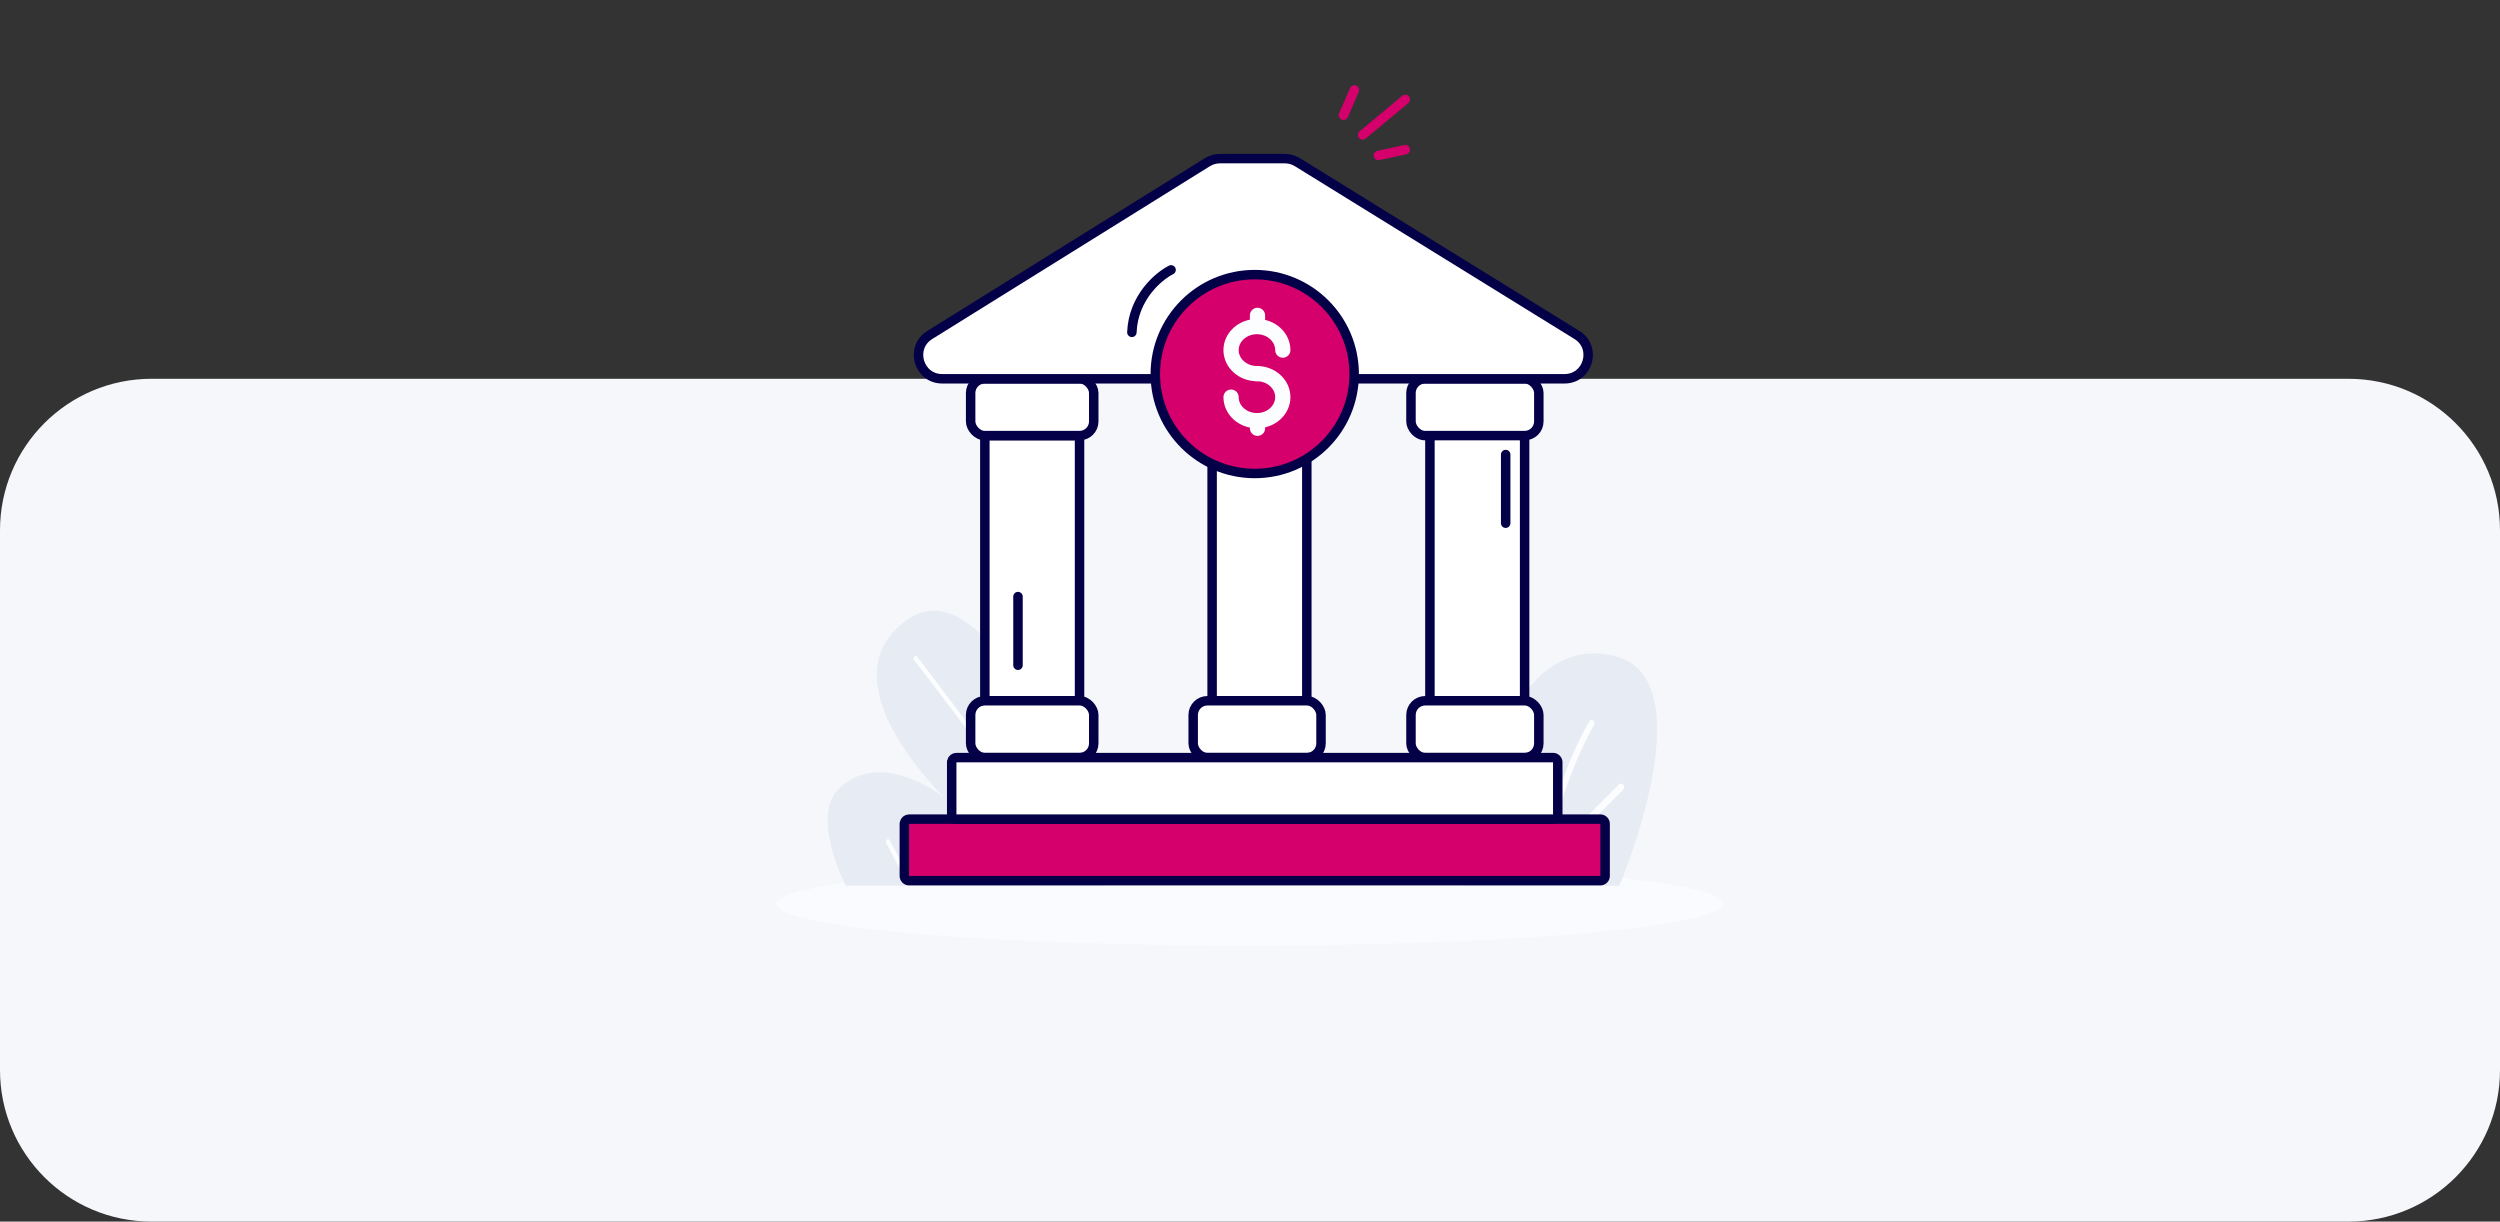
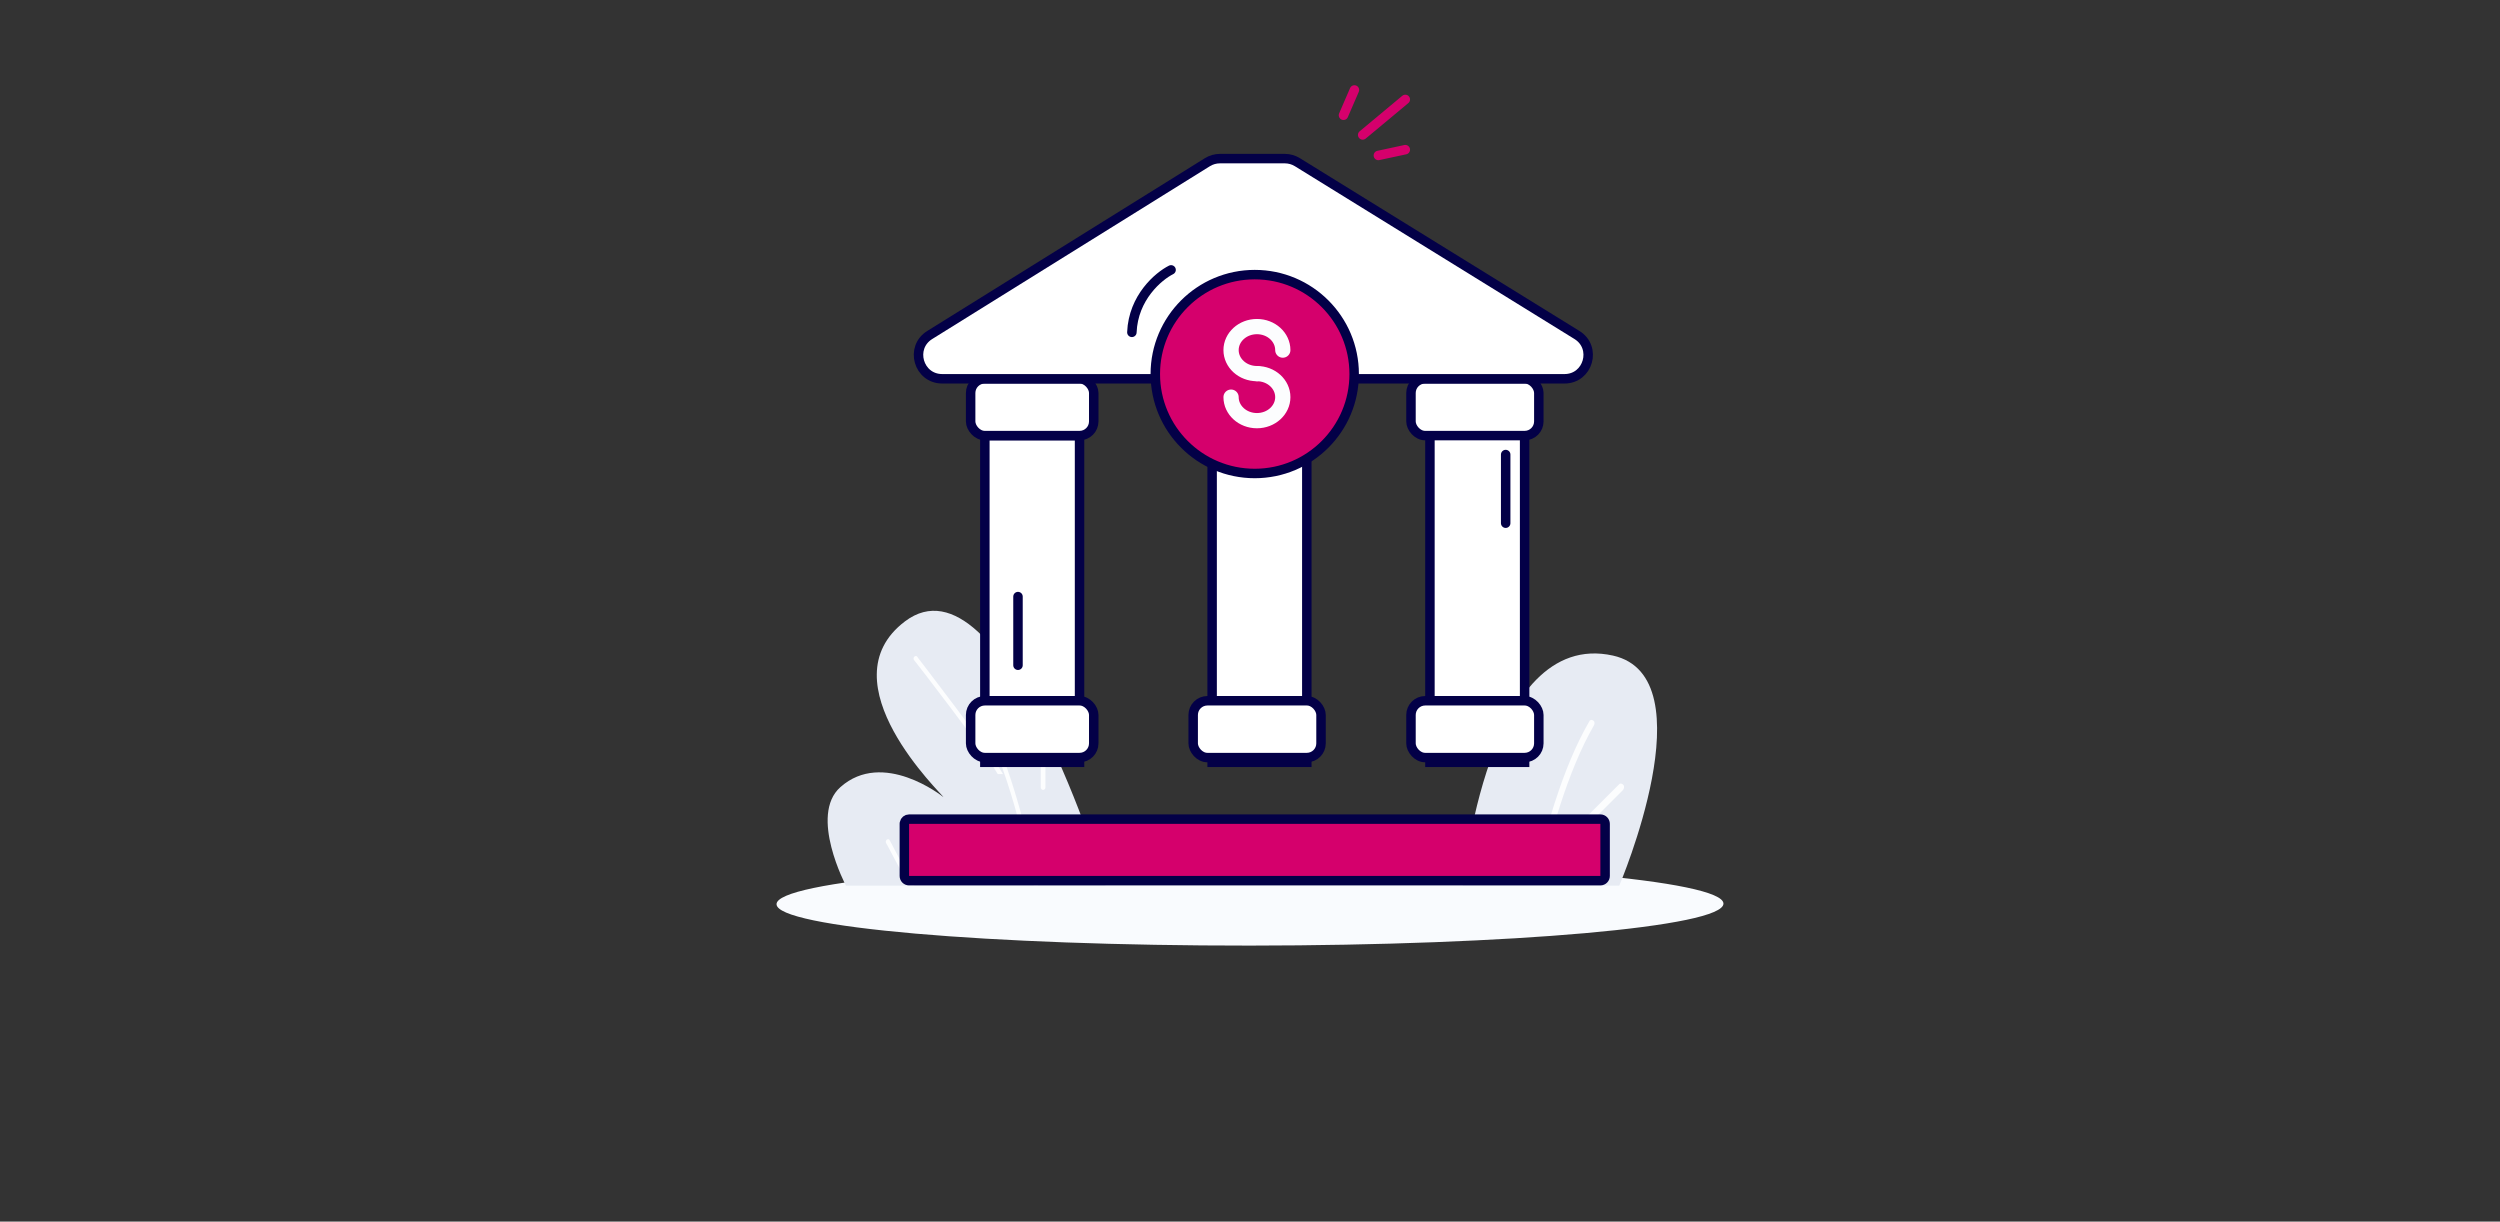
<svg xmlns="http://www.w3.org/2000/svg" width="264" height="129" viewBox="0 0 264 129" fill="none">
  <rect x="0" y="0" width="264" height="129" fill="#333333" stroke="none" />
-   <path d="M0 56C0 47.163 7.163 40 16 40H248C256.837 40 264 47.163 264 56V113C264 121.837 256.837 129 248 129H16C7.163 129 0 121.837 0 113V56Z" fill="#F5F7FA" />
  <path d="M132.003 99.855C159.615 99.838 181.999 97.854 181.997 95.422C181.996 92.991 159.61 91.033 131.997 91.05C104.385 91.067 82.001 93.052 82.003 95.483C82.004 97.915 104.39 99.872 132.003 99.855Z" fill="#F9FBFE" />
  <path d="M116.738 93.53H89.332C89.332 93.53 85.404 86.09 88.745 83.122C93.23 79.127 99.478 84.038 99.633 84.185C99.54 83.891 87.036 72.069 95.563 65.619C105.905 57.798 116.738 93.53 116.738 93.53Z" fill="#E7EBF3" />
  <path d="M109.624 93.53H109.16C108.108 88.253 105.974 79.457 102.726 74.326C102.633 74.216 102.664 74.033 102.788 73.96C102.88 73.886 103.035 73.886 103.097 73.996C106.407 79.237 108.541 88.216 109.624 93.53Z" fill="#FCFDFE" />
  <path d="M110.15 83.415C110.026 83.415 109.902 83.305 109.902 83.122V78.504C109.902 78.357 109.995 78.211 110.15 78.211C110.304 78.211 110.397 78.321 110.397 78.504V83.158C110.397 83.305 110.274 83.415 110.15 83.415Z" fill="#FCFDFE" />
  <path d="M96.57 93.53H96.014C94.622 91.075 93.601 89.022 93.57 89.022C93.508 88.912 93.539 88.729 93.663 88.656C93.787 88.583 93.91 88.619 93.972 88.766C93.972 88.766 95.086 90.965 96.57 93.53Z" fill="#FCFDFE" />
  <path d="M105.918 81.743H105.361C103.969 79.287 96.533 69.677 96.502 69.677C96.44 69.567 96.471 69.384 96.594 69.311C96.718 69.237 96.842 69.274 96.904 69.421C96.904 69.421 104.433 79.177 105.918 81.743Z" fill="#FCFDFE" />
  <path d="M170.992 93.53H154.469C154.469 93.53 157.001 66.273 170.328 69.229C180.416 71.484 170.992 93.53 170.992 93.53Z" fill="#E7EBF3" />
  <path d="M168.328 76.583C165.523 81.445 163.639 88.341 162.55 93.252H161.922C163.011 88.291 164.937 81.147 167.826 76.186C167.91 75.988 168.119 75.988 168.245 76.087C168.412 76.186 168.412 76.434 168.328 76.583Z" fill="#FCFDFE" />
  <path d="M166.36 88.341C166.277 88.341 166.193 88.291 166.109 88.192C165.983 88.043 166.025 87.795 166.151 87.647L170.966 82.834C171.092 82.685 171.301 82.735 171.427 82.884C171.552 83.033 171.51 83.281 171.385 83.43L166.57 88.242C166.486 88.291 166.444 88.341 166.36 88.341Z" fill="#FCFDFE" />
  <path d="M148.4 10.5L143.9 14.25" stroke="#D5006C" stroke-linecap="round" stroke-linejoin="round" />
  <path d="M143.027 9.5L141.872 12.171" stroke="#D5006C" stroke-linecap="round" stroke-linejoin="round" />
  <path d="M148.4 15.804L145.555 16.416" stroke="#D5006C" stroke-linecap="round" stroke-linejoin="round" />
  <rect x="104" y="46" width="10" height="34.5" fill="white" stroke="#030047" />
  <rect x="128" y="46" width="10" height="34.5" fill="white" stroke="#030047" />
  <rect x="102.5" y="40" width="13" height="6" rx="1.5" fill="white" stroke="#030047" />
-   <rect x="126" y="40" width="13.5" height="6" rx="1.5" fill="white" stroke="#030047" />
  <rect x="102.5" y="74" width="13" height="6" rx="1.5" fill="white" stroke="#030047" />
  <rect x="126" y="74" width="13.5" height="6" rx="1.5" fill="white" stroke="#030047" />
  <rect x="151" y="40" width="10" height="40.5" fill="white" stroke="#030047" />
  <rect x="149" y="40" width="13.5" height="6" rx="1.5" fill="white" stroke="#030047" />
  <rect x="149" y="74" width="13.5" height="6" rx="1.5" fill="white" stroke="#030047" />
  <path d="M135.682 16.75C136.146 16.75 136.601 16.879 136.996 17.123L166.524 35.373C168.666 36.697 167.728 40 165.21 40H99.499C96.985 40 96.043 36.705 98.178 35.377L127.501 17.128C127.897 16.881 128.354 16.75 128.821 16.75H135.682Z" fill="white" stroke="#030047" stroke-linecap="round" stroke-linejoin="round" />
  <path d="M96 86.5H169C169.276 86.5 169.5 86.724 169.5 87V92.5C169.5 92.776 169.276 93 169 93H96C95.724 93 95.5 92.776 95.5 92.5V87L95.51 86.899C95.556 86.671 95.758 86.5 96 86.5Z" fill="#D5006C" stroke="#030047" />
-   <path d="M101 80H164C164.276 80 164.5 80.224 164.5 80.5V86C164.5 86.276 164.276 86.5 164 86.5H101C100.724 86.5 100.5 86.276 100.5 86V80.5L100.51 80.399C100.556 80.171 100.758 80 101 80Z" fill="white" stroke="#030047" />
  <path d="M123.666 28.5C122.346 29.163 119.671 31.41 119.527 35.095" stroke="#030047" stroke-linecap="round" stroke-linejoin="round" />
  <path d="M107.5 63V70.25" stroke="#030047" stroke-linecap="round" />
  <path d="M159 48V55.25" stroke="#030047" stroke-linecap="round" />
  <circle cx="132.5" cy="39.5" r="10.5" fill="#D5006C" stroke="#030047" />
  <path d="M135.464 36.971C135.464 35.599 134.241 34.487 132.732 34.487C131.223 34.487 130 35.599 130 36.971C130 38.342 131.223 39.454 132.732 39.454" stroke="#FCFDFE" stroke-width="1.609" stroke-linecap="round" />
  <path d="M130 41.938C130 43.31 131.223 44.422 132.732 44.422C134.241 44.422 135.464 43.31 135.464 41.938C135.464 40.566 134.241 39.454 132.732 39.454" stroke="#FCFDFE" stroke-width="1.609" stroke-linecap="round" />
-   <line x1="132.792" y1="45.227" x2="132.792" y2="45.107" stroke="#FCFDFE" stroke-width="1.609" stroke-linecap="round" />
-   <line x1="132.792" y1="33.305" x2="132.792" y2="33.682" stroke="#FCFDFE" stroke-width="1.609" stroke-linecap="round" />
</svg>